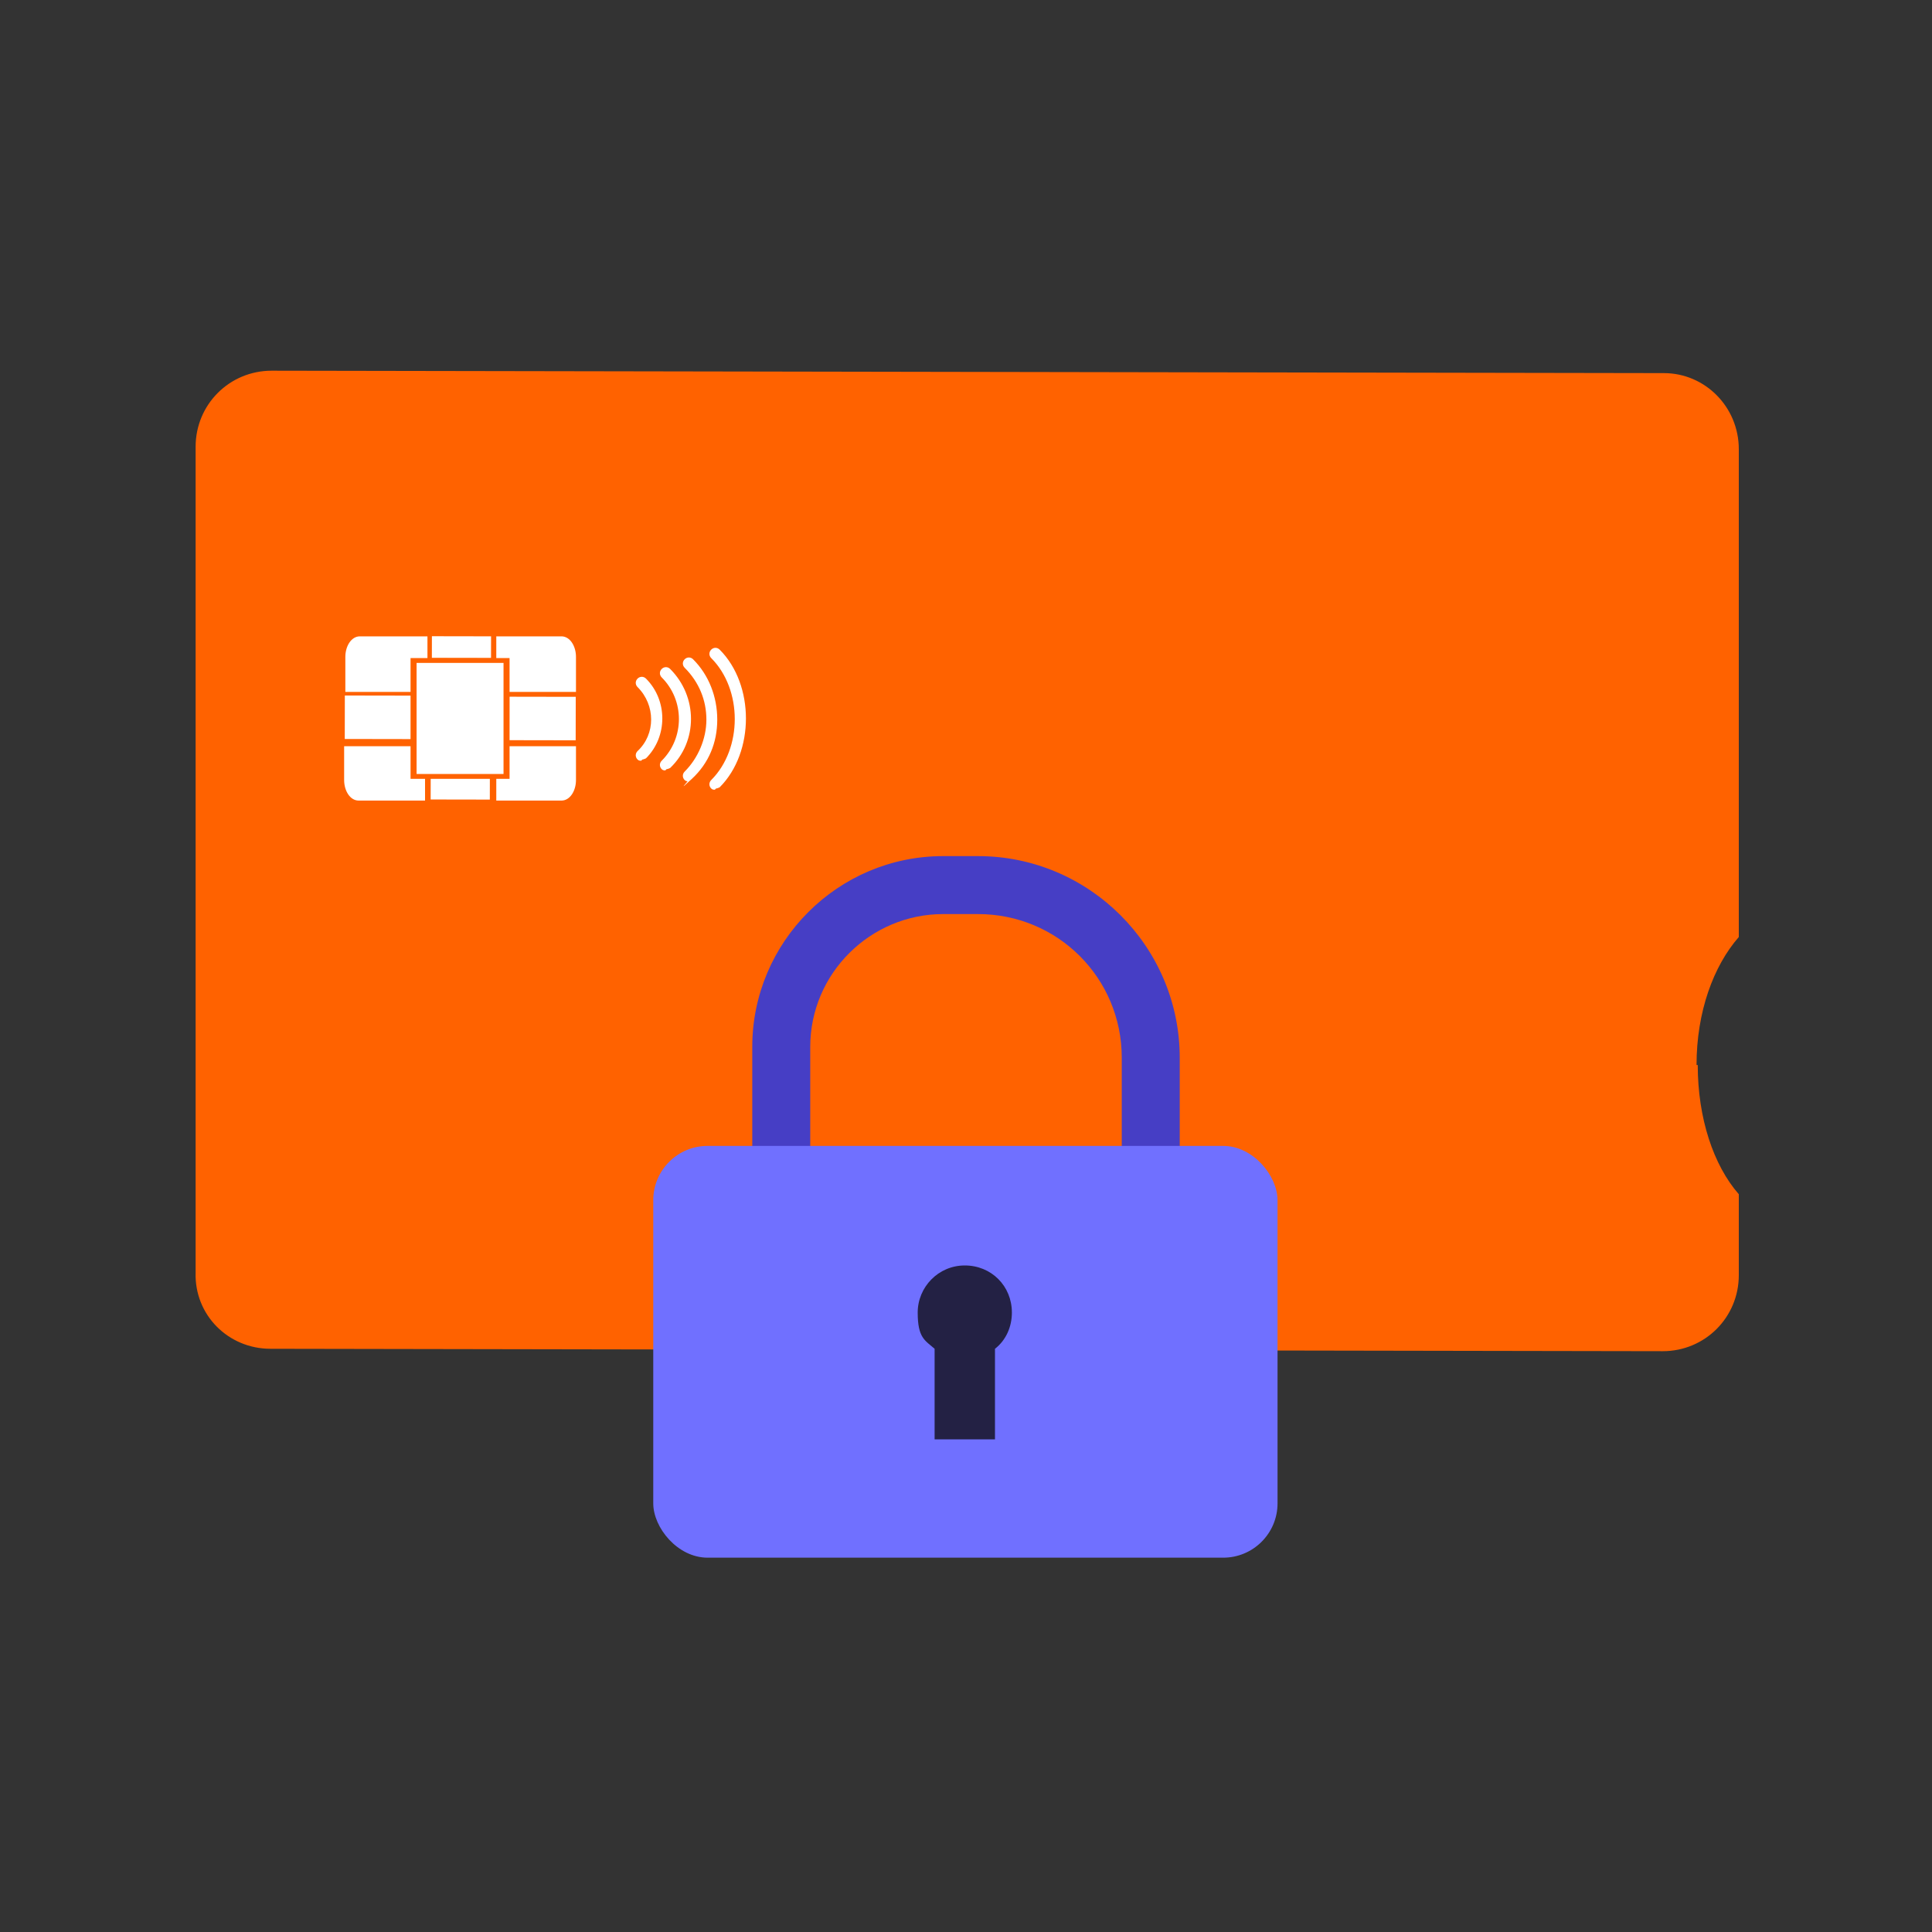
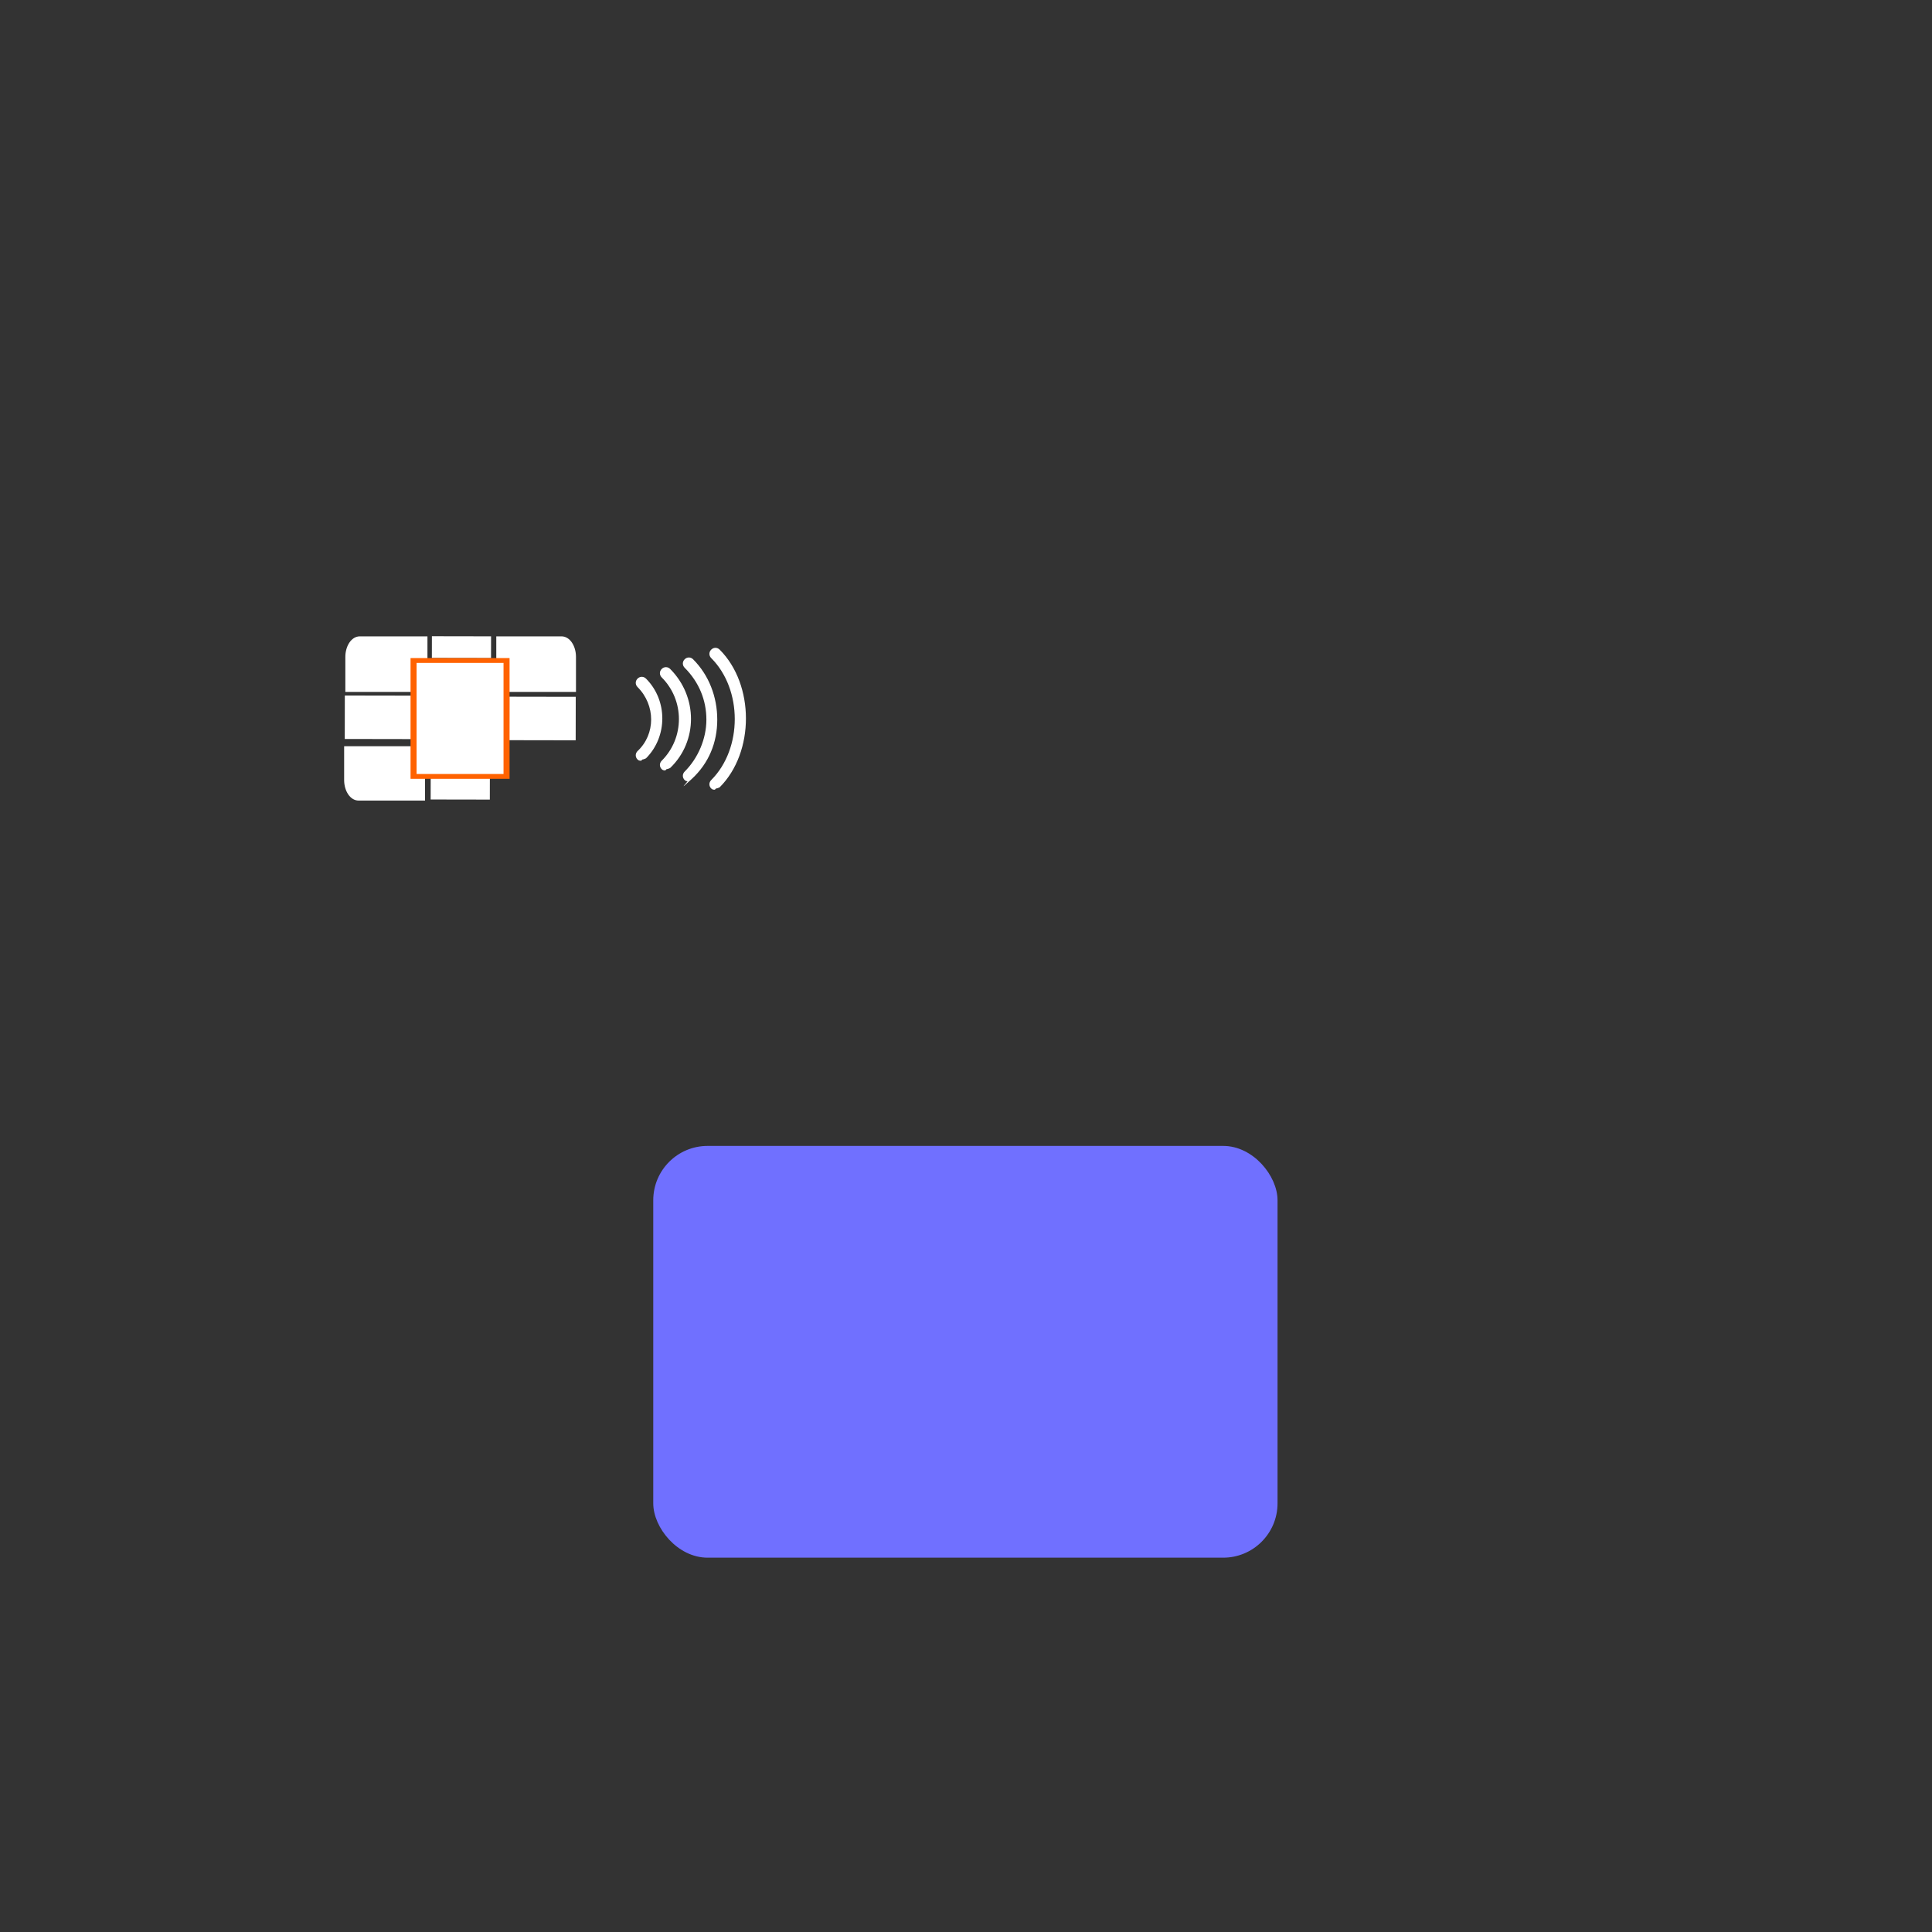
<svg xmlns="http://www.w3.org/2000/svg" version="1.1" viewBox="0 0 160 160">
  <rect x="0" y="0" width="160" height="160" fill="#333333" stroke="none" />
  <defs>
    <style>
      .cls-1 {
        fill: #232144;
      }

      .cls-2 {
        fill: #fff;
      }

      .cls-3 {
        fill: #7070ff;
      }

      .cls-4 {
        fill: #ff6200;
      }

      .cls-5 {
        fill: #463ec5;
      }
    </style>
  </defs>
  <g>
    <g id="card">
      <g>
-         <path class="cls-4" d="M140.5,88.2c0-4.4,1.4-8.2,3.5-10.6v-40.4c0-3.5-2.8-6.3-6.2-6.3l-115.3-.2c-3.5,0-6.3,2.8-6.3,6.3v68.4c-.1,3.5,2.7,6.3,6.2,6.3l115.3.2c3.5,0,6.3-2.8,6.3-6.3v-6.7c-2.1-2.4-3.4-6.3-3.4-10.7Z" />
        <path class="cls-2" d="M35.3,61.8h-6.8s0,2.8,0,2.8c0,.9.5,1.7,1.2,1.7h5.5s0-4.5,0-4.5Z" />
-         <path class="cls-2" d="M47.7,61.8h-6.6s0,4.5,0,4.5h5.4c.7,0,1.2-.8,1.2-1.7v-2.8Z" />
        <rect class="cls-2" x="43.2" y="56.8" width="3.6" height="5.5" transform="translate(-14.7 104.4) rotate(-89.9)" />
        <rect class="cls-2" x="29.5" y="56.8" width="3.6" height="5.5" transform="translate(-28.3 90.6) rotate(-89.9)" />
        <rect class="cls-2" x="37.3" y="51.2" width="1.8" height="4.9" transform="translate(-15.5 91.7) rotate(-89.9)" />
        <rect class="cls-2" x="37.3" y="63" width="1.8" height="4.9" transform="translate(-27.4 103.4) rotate(-89.9)" />
        <path class="cls-2" d="M41.1,57.3h6.6s0-2.9,0-2.9c0-.9-.5-1.7-1.2-1.7h-5.4s0,4.6,0,4.6Z" />
        <path class="cls-2" d="M35.3,52.7h-5.5c-.7,0-1.2.8-1.2,1.7v2.9s6.8,0,6.8,0v-4.6Z" />
        <polygon class="cls-2" points="34.4 64.3 34.4 54.7 41.8 54.7 41.8 64.3 34.4 64.3" />
        <path class="cls-4" d="M34,64.5v-10s8.2,0,8.2,0v10s-8.2,0-8.2,0ZM34.5,54.9v9.2s7.2,0,7.2,0v-9.2s-7.2,0-7.2,0Z" />
        <path class="cls-2" d="M53.1,63c-.1,0-.2,0-.3-.1-.2-.2-.2-.5,0-.7,1.5-1.4,1.5-3.8,0-5.3-.2-.2-.2-.5,0-.7.2-.2.5-.2.7,0,1.8,1.8,1.8,4.8,0,6.6,0,0-.2.1-.3.1Z" />
        <path class="cls-2" d="M55.1,63.8c-.1,0-.2,0-.3-.1-.2-.2-.2-.5,0-.7,1.9-1.9,1.9-5,0-6.9-.2-.2-.2-.5,0-.7.2-.2.5-.2.7,0,2.3,2.3,2.3,6,0,8.2,0,0-.2.1-.3.1Z" />
        <path class="cls-2" d="M57,64.7c-.1,0-.2,0-.3-.1-.2-.2-.2-.5,0-.7,1.1-1.1,1.8-2.7,1.8-4.3s-.6-3.1-1.8-4.3c-.2-.2-.2-.5,0-.7.2-.2.5-.2.7,0,1.3,1.3,2,3.1,2,5,0,1.9-.7,3.6-2.1,4.9s-.2.1-.3.1Z" />
        <path class="cls-2" d="M59.2,65.4c-.1,0-.2,0-.3-.1-.2-.2-.2-.5,0-.7,2.6-2.6,2.6-7.5,0-10.1-.2-.2-.2-.5,0-.7.2-.2.5-.2.7,0,2.9,2.9,2.9,8.5,0,11.4,0,0-.2.1-.3.1Z" />
      </g>
    </g>
    <g id="lock">
      <g>
-         <path class="cls-5" d="M97.7,102.9h-4.8v-15.3c0-6.6-5.3-11.9-11.9-11.9h-2.9c-6,0-11,4.9-11,11v16.2h-4.8v-16.2c0-8.7,7.1-15.8,15.8-15.8h2.9c9.2,0,16.7,7.5,16.7,16.7v15.3Z" />
        <rect class="cls-3" x="54.1" y="94.9" width="51.7" height="34.1" rx="4.5" ry="4.5" />
-         <path class="cls-1" d="M83.8,108.7c0-2.2-1.7-3.9-3.9-3.9s-3.9,1.8-3.9,3.9.6,2.3,1.4,3v7.5h5v-7.5c.9-.7,1.4-1.8,1.4-3Z" />
      </g>
    </g>
  </g>
</svg>